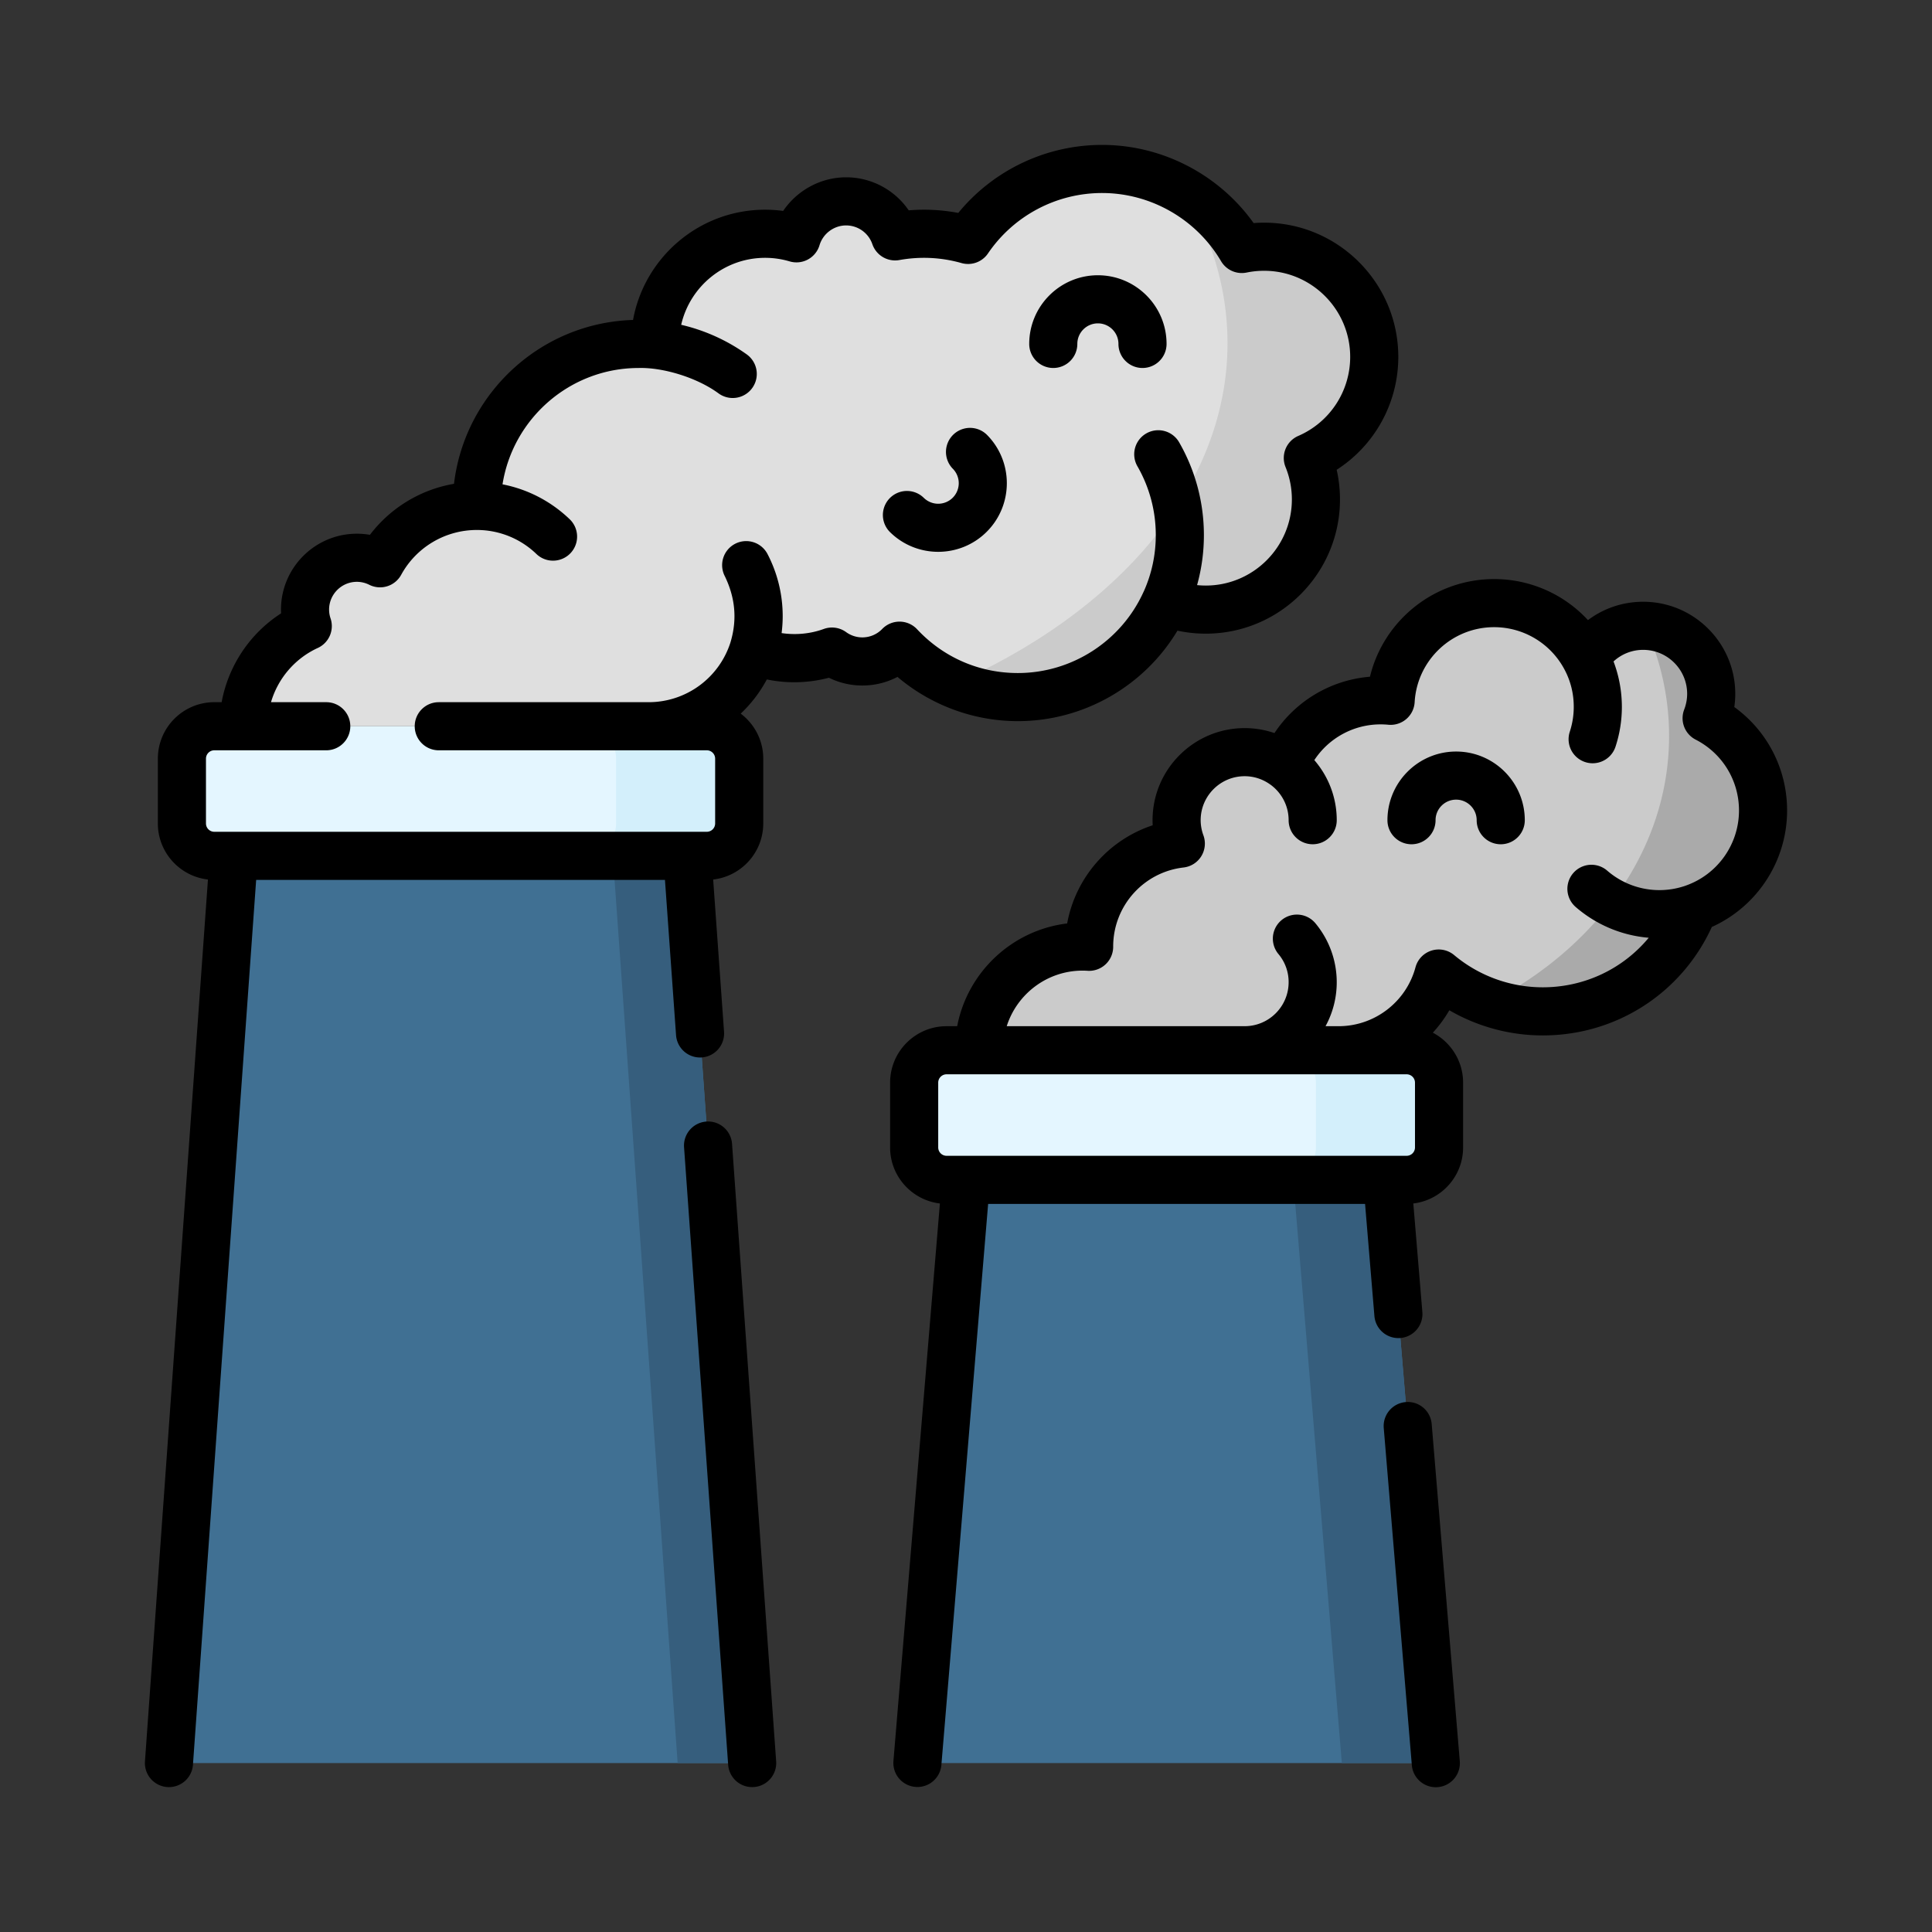
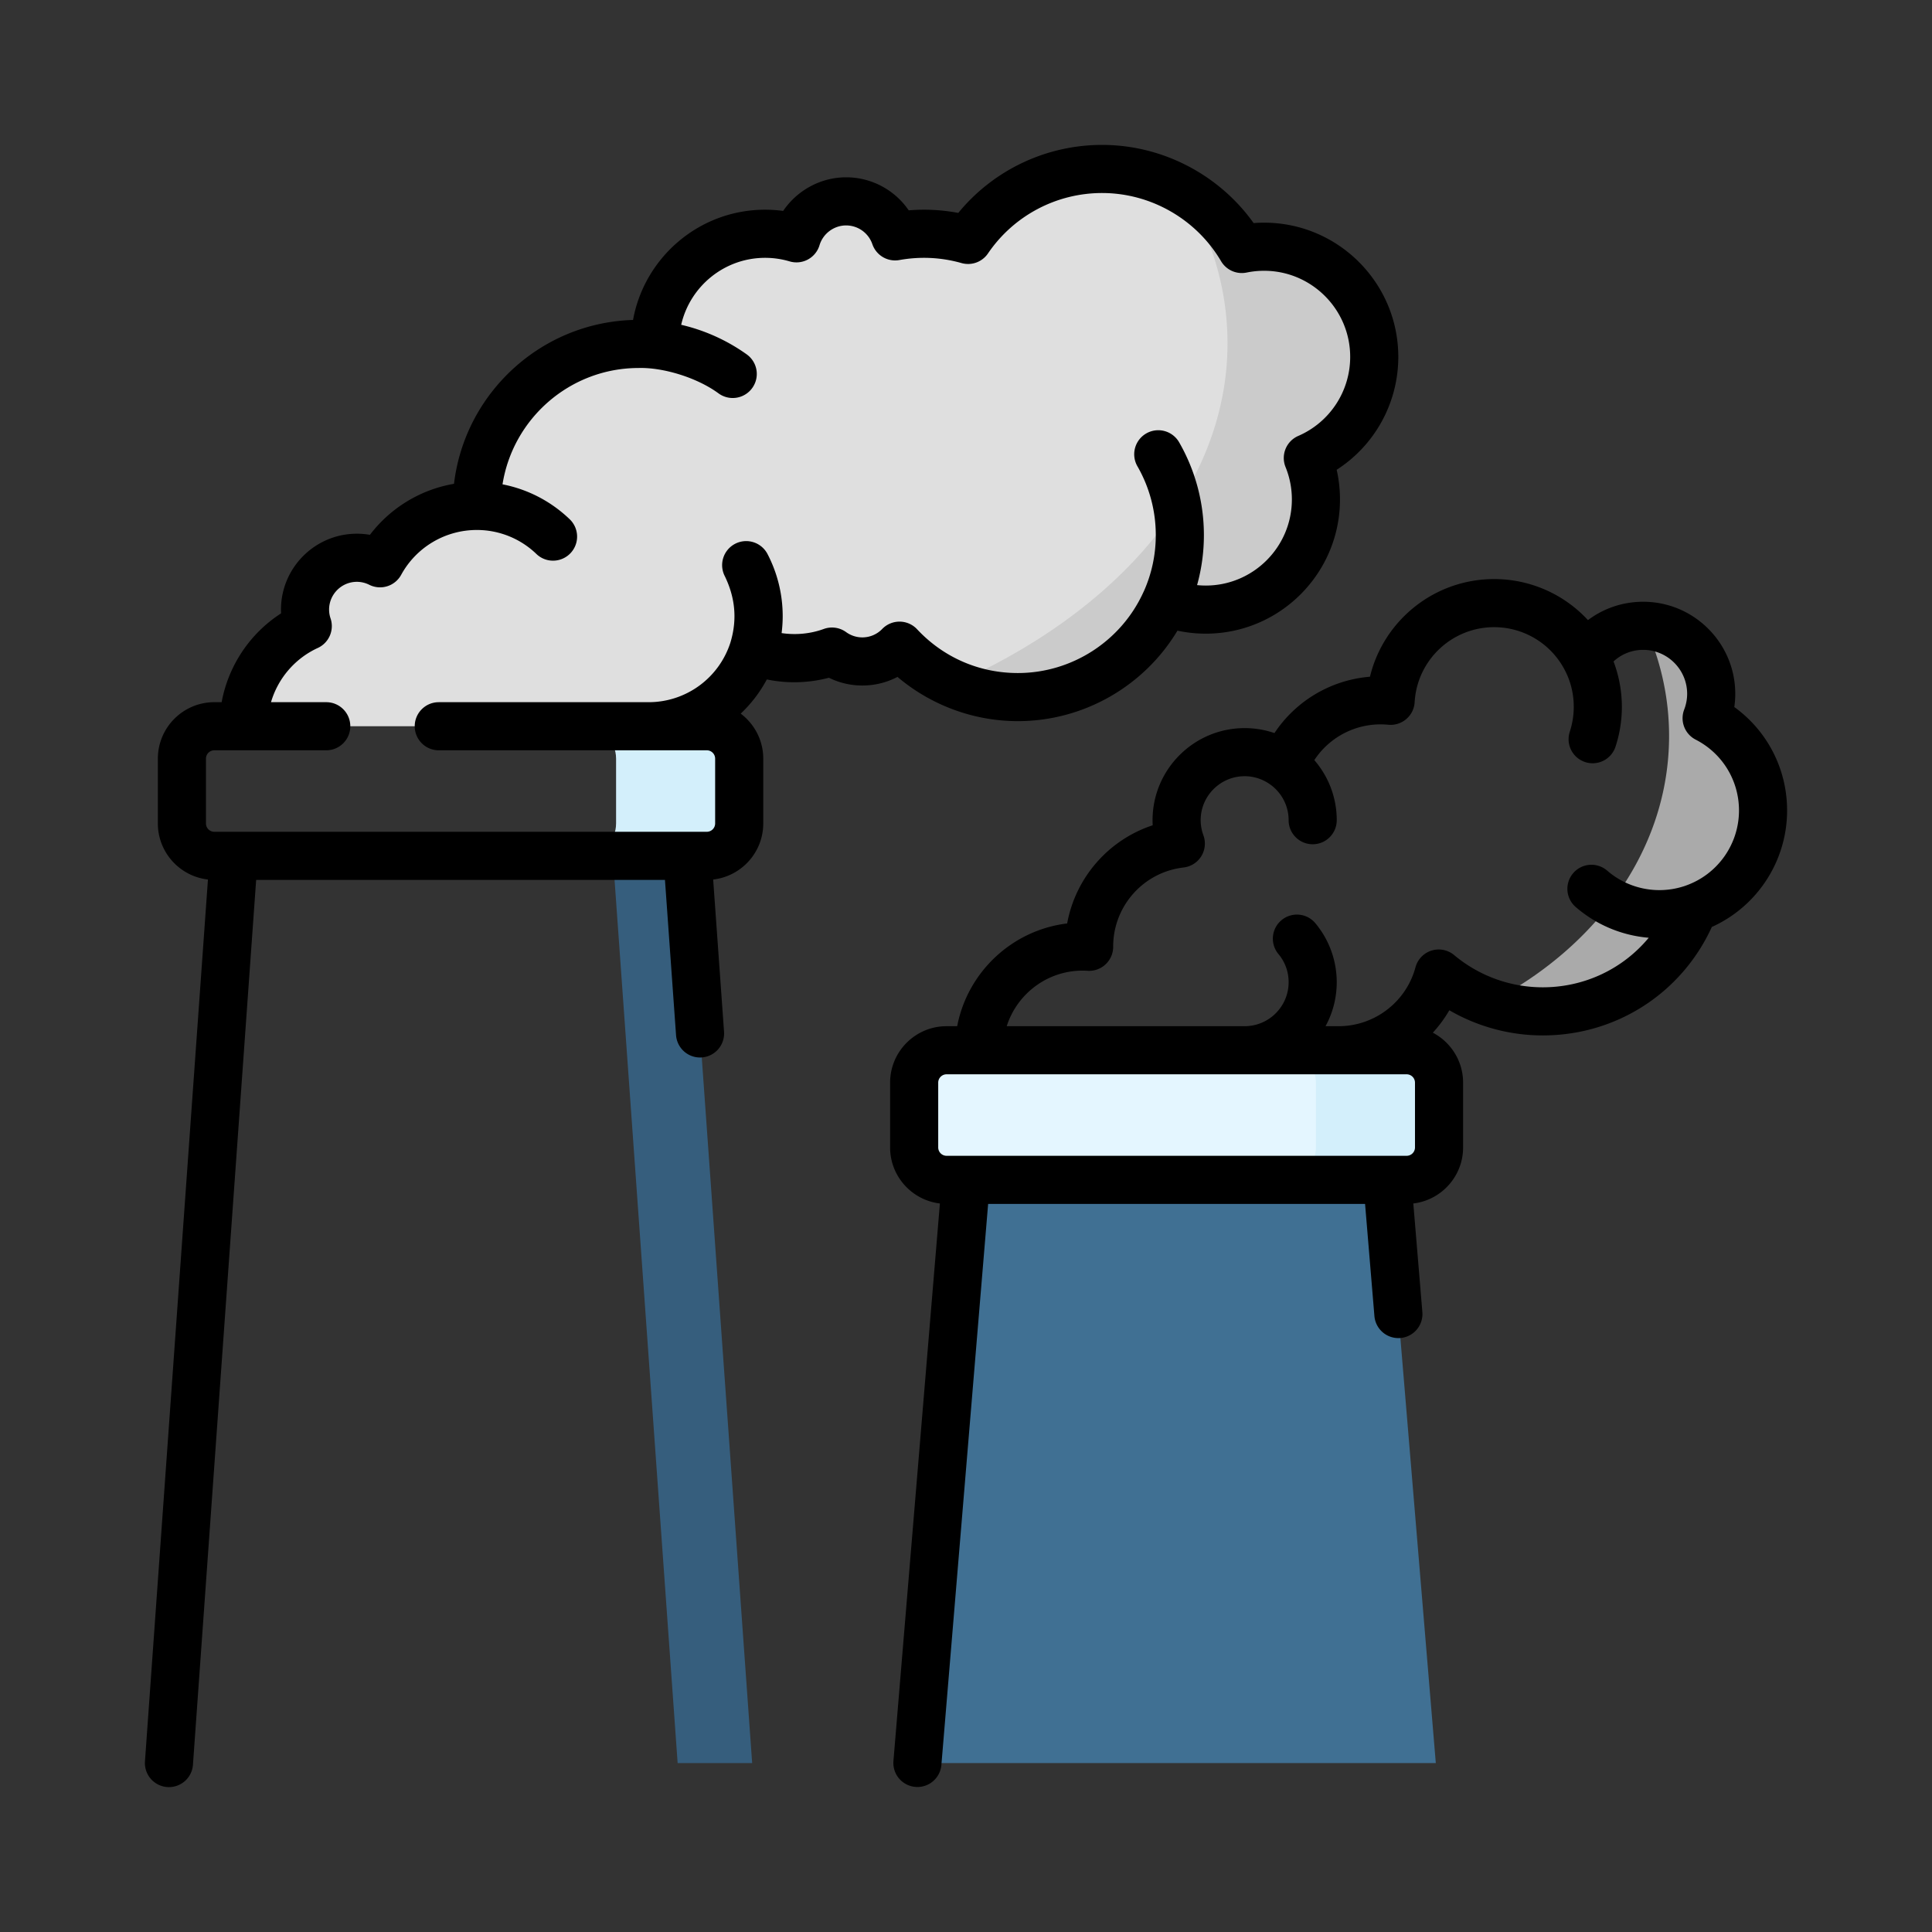
<svg xmlns="http://www.w3.org/2000/svg" version="1.1" width="512" height="512" x="0" y="0" viewBox="0 0 512 512" style="enable-background:new 0 0 512 512" xml:space="preserve" class="">
  <rect x="0" y="0" width="512" height="512" fill="#333333" stroke="none" />
  <g transform="matrix(0.85,0,0,0.85,38.4,38.402)">
-     <path fill="#cbcbcb" d="M372.169 282.264c14.943 0 27.511-10.141 31.213-23.915 8.774 7.357 20.081 11.793 32.427 11.793 21.404 0 39.684-13.32 47.039-32.117 12.606-4.41 21.652-16.402 21.652-30.513 0-12.543-7.148-23.408-17.588-28.768a21.116 21.116 0 0 0 1.426-7.598c0-11.716-9.498-21.213-21.213-21.213-7.586 0-14.224 3.995-17.973 9.983-5.452-10.151-16.165-17.054-28.494-17.054-17.225 0-31.298 13.473-32.267 30.455a32.83 32.83 0 0 0-3.088-.15c-13.574 0-25.185 8.37-29.976 20.227-3.499-2.545-7.793-4.064-12.451-4.064-11.716 0-21.213 9.498-21.213 21.213 0 2.567.479 5.016 1.314 7.293-16.091 1.853-28.588 15.515-28.588 32.103l.002.069a33.003 33.003 0 0 0-2.022-.069c-17.853 0-32.325 14.472-32.325 32.325z" opacity="1" data-original="#cbcbcb" />
    <path fill="#aaaaaa" d="M486.912 178.745a21.116 21.116 0 0 0 1.426-7.598c0-11.52-9.188-20.874-20.633-21.184 4.845 10.681 7.5 22.242 7.5 34.316 0 35.041-22.316 65.781-55.867 83.101a50.355 50.355 0 0 0 16.47 2.762c21.404 0 39.684-13.32 47.039-32.117 12.606-4.41 21.652-16.402 21.652-30.513.001-12.542-7.147-23.408-17.587-28.767z" opacity="1" data-original="#aaaaaa" />
    <path fill="#dfdfdf" d="M157.004 181.248c15.248 0 28.167-9.94 32.652-23.69a34.233 34.233 0 0 0 12.805 2.477c4.129 0 8.088-.73 11.755-2.066a16.068 16.068 0 0 0 9.459 3.076c4.552 0 8.658-1.889 11.595-4.917 9.218 9.859 22.331 16.029 36.893 16.029 20.46 0 38.066-12.173 46.004-29.665a34.235 34.235 0 0 0 12.586 2.39c18.969 0 34.346-15.377 34.346-34.346 0-4.573-.901-8.933-2.523-12.923 12.181-5.278 20.706-17.403 20.706-31.524 0-18.969-15.377-34.346-34.346-34.346-2.381 0-4.705.243-6.95.704C333.209 17.524 316.993 7.5 298.427 7.5c-17.37 0-32.689 8.771-41.778 22.122a50.492 50.492 0 0 0-13.781-1.919c-3.063 0-6.058.288-8.971.81-2.182-6.345-8.188-10.912-15.273-10.912-7.312 0-13.483 4.859-15.478 11.521a34.327 34.327 0 0 0-9.776-1.42c-18.968 0-34.346 15.377-34.346 34.346 0 .085.006.168.006.253a51.22 51.22 0 0 0-5.057-.253c-27.895 0-50.508 22.613-50.508 50.508-13.004 0-24.317 7.228-30.148 17.884a16.067 16.067 0 0 0-7.228-1.721c-8.926 0-16.163 7.236-16.163 16.163 0 1.8.307 3.525.849 5.142-11.825 5.426-20.042 17.362-20.042 31.224z" opacity="1" data-original="#dfdfdf" class="" />
    <path fill="#cbcbcb" d="M383.281 66.09c0-18.969-15.377-34.346-34.346-34.346-2.381 0-4.705.243-6.95.704a50.79 50.79 0 0 0-18.069-18.047c8.777 14.656 13.618 30.662 13.618 47.431 0 44.425-33.915 83.518-85.278 106.232a50.258 50.258 0 0 0 19.906 4.092c20.46 0 38.066-12.173 46.004-29.665a34.235 34.235 0 0 0 12.586 2.39c18.969 0 34.346-15.377 34.346-34.346 0-4.573-.901-8.933-2.523-12.923 12.181-5.276 20.706-17.401 20.706-31.522z" opacity="1" data-original="#cbcbcb" />
-     <path fill="#407093" d="M189.33 504.5H7.5l20.204-282.845h141.422z" opacity="1" data-original="#407093" class="" />
    <path fill="#365e7d" d="M169.126 221.655h-23.234L166.096 504.5h23.234z" opacity="1" data-original="#365e7d" />
-     <path fill="#e4f6ff" d="M175.187 181.248H21.643c-5.579 0-10.102 4.523-10.102 10.102v20.203c0 5.579 4.523 10.102 10.102 10.102h153.545c5.579 0 10.102-4.523 10.102-10.102V191.35c-.001-5.579-4.524-10.102-10.103-10.102z" opacity="1" data-original="#e4f6ff" />
    <path fill="#d3effb" d="M175.187 181.248h-38.386c5.579 0 10.102 4.523 10.102 10.102v20.203c0 5.579-4.523 10.102-10.102 10.102h38.386c5.579 0 10.102-4.523 10.102-10.102V191.35c0-5.579-4.523-10.102-10.102-10.102z" opacity="1" data-original="#d3effb" class="" />
    <path fill="#407093" d="M402.474 504.5H240.848L256 322.671h131.321z" opacity="1" data-original="#407093" class="" />
-     <path fill="#365e7d" d="M387.321 322.671h-29.294L373.179 504.5h29.295z" opacity="1" data-original="#365e7d" />
    <path fill="#e4f6ff" d="M393.382 282.264H249.939c-5.579 0-10.102 4.523-10.102 10.102v20.203c0 5.579 4.523 10.102 10.102 10.102h143.443c5.579 0 10.102-4.523 10.102-10.102v-20.203c0-5.579-4.523-10.102-10.102-10.102z" opacity="1" data-original="#e4f6ff" />
    <path fill="#d3effb" d="M393.382 282.264h-38.386c5.579 0 10.102 4.523 10.102 10.102v20.203c0 5.579-4.523 10.102-10.102 10.102h38.386c5.579 0 10.102-4.523 10.102-10.102v-20.203c0-5.579-4.523-10.102-10.102-10.102z" opacity="1" data-original="#d3effb" class="" />
    <path d="M495.538 175.258c.199-1.359.3-2.732.3-4.111 0-15.833-12.881-28.714-28.713-28.714-6.335 0-12.328 2.051-17.212 5.728a39.77 39.77 0 0 0-29.255-12.799c-18.657 0-34.476 12.9-38.709 30.444-12.211 1.013-23.104 7.521-29.779 17.57a28.505 28.505 0 0 0-9.294-1.547c-15.833 0-28.713 12.881-28.713 28.714 0 .526.015 1.053.044 1.578-13.768 4.531-24.048 16.297-26.667 30.609-17.208 2.088-31.066 15.196-34.288 32.034h-3.311c-9.706 0-17.602 7.896-17.602 17.602v20.203c0 9.001 6.795 16.434 15.523 17.467l-14.487 173.84a7.5 7.5 0 0 0 14.948 1.246l14.579-174.952H380.42l2.911 34.927a7.5 7.5 0 1 0 14.948-1.246l-2.818-33.815c8.728-1.033 15.523-8.467 15.523-17.467v-20.203c0-6.758-3.834-12.631-9.436-15.579a39.718 39.718 0 0 0 5.144-6.989 58.077 58.077 0 0 0 29.118 7.845c22.935 0 43.283-13.167 52.725-33.819C502.701 237.442 512 223.256 512 207.512c0-12.944-6.181-24.831-16.462-32.254zm-99.554 137.311a2.605 2.605 0 0 1-2.602 2.602H249.939a2.605 2.605 0 0 1-2.602-2.602v-20.203a2.605 2.605 0 0 1 2.602-2.602h143.443a2.605 2.605 0 0 1 2.602 2.602zm84.388-81.623c-.028.01-.053.023-.081.033a24.793 24.793 0 0 1-8.116 1.357 24.808 24.808 0 0 1-16.29-6.091 7.5 7.5 0 0 0-9.848 11.314 39.79 39.79 0 0 0 22.82 9.633c-8.003 9.655-19.955 15.449-33.048 15.449a43.04 43.04 0 0 1-27.609-10.04 7.5 7.5 0 0 0-12.061 3.8c-2.907 10.812-12.764 18.362-23.971 18.362h-4.074a28.534 28.534 0 0 0 3.493-13.714 28.748 28.748 0 0 0-6.716-18.456 7.5 7.5 0 0 0-11.488 9.644 13.537 13.537 0 0 1 3.205 8.812c0 7.562-6.152 13.714-13.713 13.714h-74.176c3.187-10.035 12.591-17.325 23.667-17.325.522 0 1.039.022 1.552.055a7.503 7.503 0 0 0 7.97-7.486l-.001-.141c.036-12.581 9.458-23.143 21.947-24.581a7.503 7.503 0 0 0 6.183-10.034 13.675 13.675 0 0 1-.855-4.711c0-7.562 6.152-13.714 13.713-13.714 2.894 0 5.674.909 8.04 2.63.037.027.078.048.116.074 3.367 2.501 5.558 6.502 5.558 11.01 0 4.143 3.358 7.5 7.5 7.5s7.5-3.357 7.5-7.5c0-7.157-2.642-13.701-6.988-18.735a24.694 24.694 0 0 1 20.702-11.141c.764 0 1.564.039 2.379.117a7.504 7.504 0 0 0 8.197-7.039c.749-13.112 11.633-23.384 24.78-23.384a24.814 24.814 0 0 1 21.886 13.104l.019.031c1.937 3.618 2.92 7.552 2.92 11.691 0 2.656-.416 5.268-1.235 7.762a7.5 7.5 0 0 0 7.127 9.843 7.504 7.504 0 0 0 7.124-5.161 39.817 39.817 0 0 0 1.984-12.443 39.99 39.99 0 0 0-2.598-14.141 13.584 13.584 0 0 1 9.24-3.613c7.562 0 13.713 6.152 13.713 13.714 0 1.656-.312 3.309-.927 4.908a7.501 7.501 0 0 0 3.576 9.363c8.335 4.277 13.513 12.744 13.513 22.094-.001 10.539-6.683 19.957-16.629 23.436zM272.163 179.656c20.485 0 39.37-10.885 49.764-28.213 2.888.624 5.839.938 8.826.938 23.074 0 41.846-18.771 41.846-41.846 0-3.135-.345-6.227-1.03-9.247a41.831 41.831 0 0 0 19.212-35.199c0-23.074-18.771-41.846-41.845-41.846-1.088 0-2.177.042-3.261.126C334.856 9.223 317.187 0 298.427 0a57.991 57.991 0 0 0-44.837 21.206 57.383 57.383 0 0 0-15.449-.805 23.654 23.654 0 0 0-19.517-10.3c-7.96 0-15.302 4.089-19.629 10.481a41.775 41.775 0 0 0-5.625-.38c-20.523 0-37.644 14.853-41.177 34.373-28.85.873-52.468 22.915-55.82 51.085a41.867 41.867 0 0 0-26.216 15.909 23.605 23.605 0 0 0-4.067-.351c-13.047 0-23.663 10.615-23.663 23.662 0 .391.01.781.029 1.171-9.734 6.273-16.447 16.354-18.529 27.695h-2.285c-9.706 0-17.602 7.896-17.602 17.602v20.203c0 9.033 6.843 16.491 15.616 17.482L.019 503.966a7.5 7.5 0 0 0 7.489 8.035 7.502 7.502 0 0 0 7.473-6.966l19.706-275.88h127.456l3.458 48.404a7.5 7.5 0 1 0 14.962-1.069l-3.39-47.456c8.773-.991 15.616-8.449 15.616-17.482V191.35c0-5.735-2.77-10.822-7.028-14.038 3.231-3.058 6-6.637 8.144-10.657a42.211 42.211 0 0 0 19.36-.53 23.441 23.441 0 0 0 10.41 2.421c3.887 0 7.622-.929 10.961-2.683 10.426 8.831 23.773 13.793 37.527 13.793zm-48.488-26.111a8.584 8.584 0 0 1-5.06-1.651 7.505 7.505 0 0 0-6.965-.972c-4.183 1.523-8.729 1.936-13.139 1.285.222-1.753.339-3.523.339-5.304a41.966 41.966 0 0 0-4.734-19.35 7.501 7.501 0 0 0-10.12-3.177 7.5 7.5 0 0 0-3.176 10.12c2.816 5.827 4.167 12.712 1.706 20.736a26.78 26.78 0 0 1-25.521 18.516h-65.38c-4.142 0-7.5 3.357-7.5 7.5s3.358 7.5 7.5 7.5h83.562a2.605 2.605 0 0 1 2.602 2.602v20.203a2.605 2.605 0 0 1-2.602 2.602H21.642a2.605 2.605 0 0 1-2.602-2.602V191.35a2.605 2.605 0 0 1 2.602-2.602h34.897c4.142 0 7.5-3.357 7.5-7.5s-3.358-7.5-7.5-7.5H39.315c2.156-7.359 7.414-13.615 14.59-16.908a7.5 7.5 0 0 0 3.981-9.205 8.621 8.621 0 0 1-.459-2.753c0-4.776 3.886-8.662 8.663-8.662 1.341 0 2.642.312 3.866.925a7.499 7.499 0 0 0 9.941-3.104 26.865 26.865 0 0 1 23.569-13.984 26.72 26.72 0 0 1 18.59 7.478 7.475 7.475 0 0 0 5.193 2.09 7.5 7.5 0 0 0 5.195-12.91c-5.867-5.632-13.115-9.368-20.947-10.888 3.241-20.529 21.053-36.277 42.478-36.277 7.305-.203 17.937 2.809 24.94 7.965a7.472 7.472 0 0 0 4.349 1.395 7.5 7.5 0 0 0 4.361-13.607 57.565 57.565 0 0 0-20.423-9.218c2.722-11.939 13.418-20.879 26.169-20.879 2.586 0 5.158.374 7.643 1.11a7.498 7.498 0 0 0 9.317-5.039c1.088-3.635 4.499-6.173 8.293-6.173a8.66 8.66 0 0 1 8.181 5.851 7.497 7.497 0 0 0 8.417 4.943c6.598-1.182 13.114-.832 19.385.943a7.503 7.503 0 0 0 8.242-2.996A43.013 43.013 0 0 1 298.427 15c15.172 0 29.385 8.143 37.094 21.25a7.499 7.499 0 0 0 7.974 3.545 27.132 27.132 0 0 1 5.441-.551c14.803 0 26.845 12.043 26.845 26.846a26.844 26.844 0 0 1-16.188 24.642 7.5 7.5 0 0 0-3.966 9.706 26.691 26.691 0 0 1 1.971 10.099c0 14.803-12.043 26.846-26.846 26.846a27.08 27.08 0 0 1-2.707-.139 57.861 57.861 0 0 0 2.125-15.594 58.002 58.002 0 0 0-7.765-29.01 7.501 7.501 0 0 0-12.985 7.512 42.982 42.982 0 0 1 5.75 21.498c0 6.123-1.262 12.031-3.742 17.564-.03.061-.064.118-.092.18-6.965 15.347-22.342 25.264-39.174 25.264-12.027 0-23.184-4.848-31.414-13.65a7.503 7.503 0 0 0-5.41-2.378h-.069a7.5 7.5 0 0 0-5.383 2.278 8.592 8.592 0 0 1-6.211 2.637z" fill="#000000" opacity="1" data-original="#000000" class="" />
-     <path d="M283.211 69.549a7.5 7.5 0 0 0 7.5-7.5c0-3.534 2.875-6.409 6.409-6.409s6.409 2.875 6.409 6.409c0 4.143 3.358 7.5 7.5 7.5s7.5-3.357 7.5-7.5c0-11.805-9.604-21.409-21.409-21.409s-21.409 9.604-21.409 21.409a7.5 7.5 0 0 0 7.5 7.5zM262.47 120.608c8.347-8.348 8.347-21.93 0-30.277a7.501 7.501 0 0 0-10.606 10.607 6.414 6.414 0 0 1 0 9.062 6.413 6.413 0 0 1-9.063 0 7.501 7.501 0 0 0-10.606 10.607c4.173 4.173 9.656 6.26 15.138 6.26s10.963-2.087 15.137-6.259zM183.059 311.445c-.295-4.132-3.887-7.251-8.015-6.946a7.5 7.5 0 0 0-6.947 8.015l13.751 192.521a7.5 7.5 0 1 0 14.962-1.069zM401.192 398.806c-.344-4.128-3.962-7.209-8.097-6.851a7.5 7.5 0 0 0-6.851 8.097L395 505.123a7.5 7.5 0 1 0 14.948-1.246zM408.806 189.134c-11.805 0-21.409 9.604-21.409 21.409 0 4.143 3.358 7.5 7.5 7.5s7.5-3.357 7.5-7.5c0-3.534 2.875-6.409 6.409-6.409s6.409 2.875 6.409 6.409c0 4.143 3.358 7.5 7.5 7.5s7.5-3.357 7.5-7.5c0-11.805-9.604-21.409-21.409-21.409z" fill="#000000" opacity="1" data-original="#000000" class="" />
  </g>
</svg>